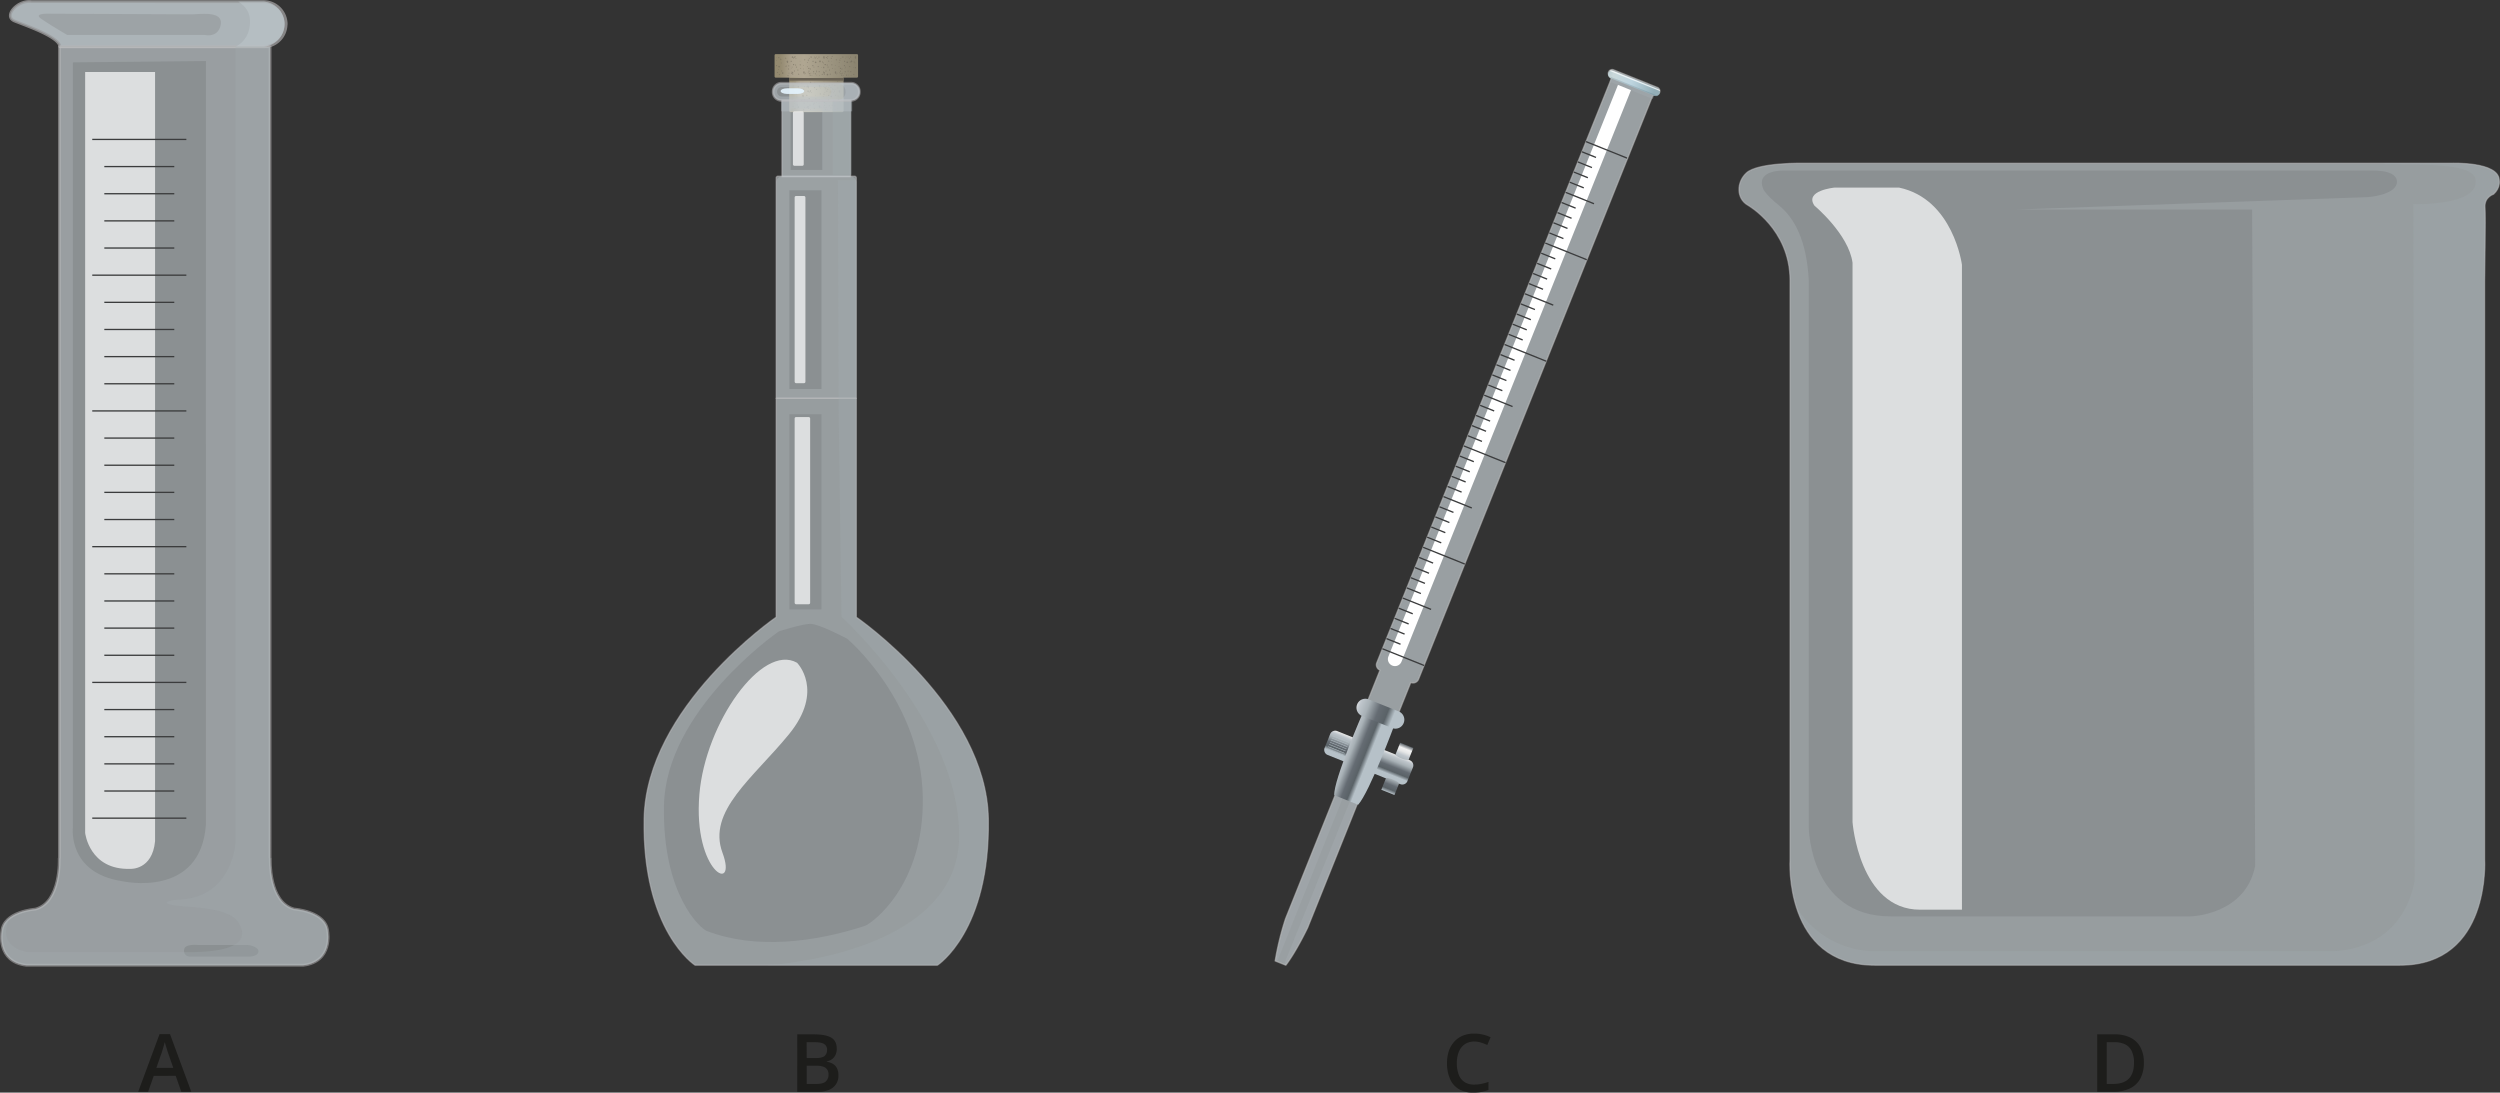
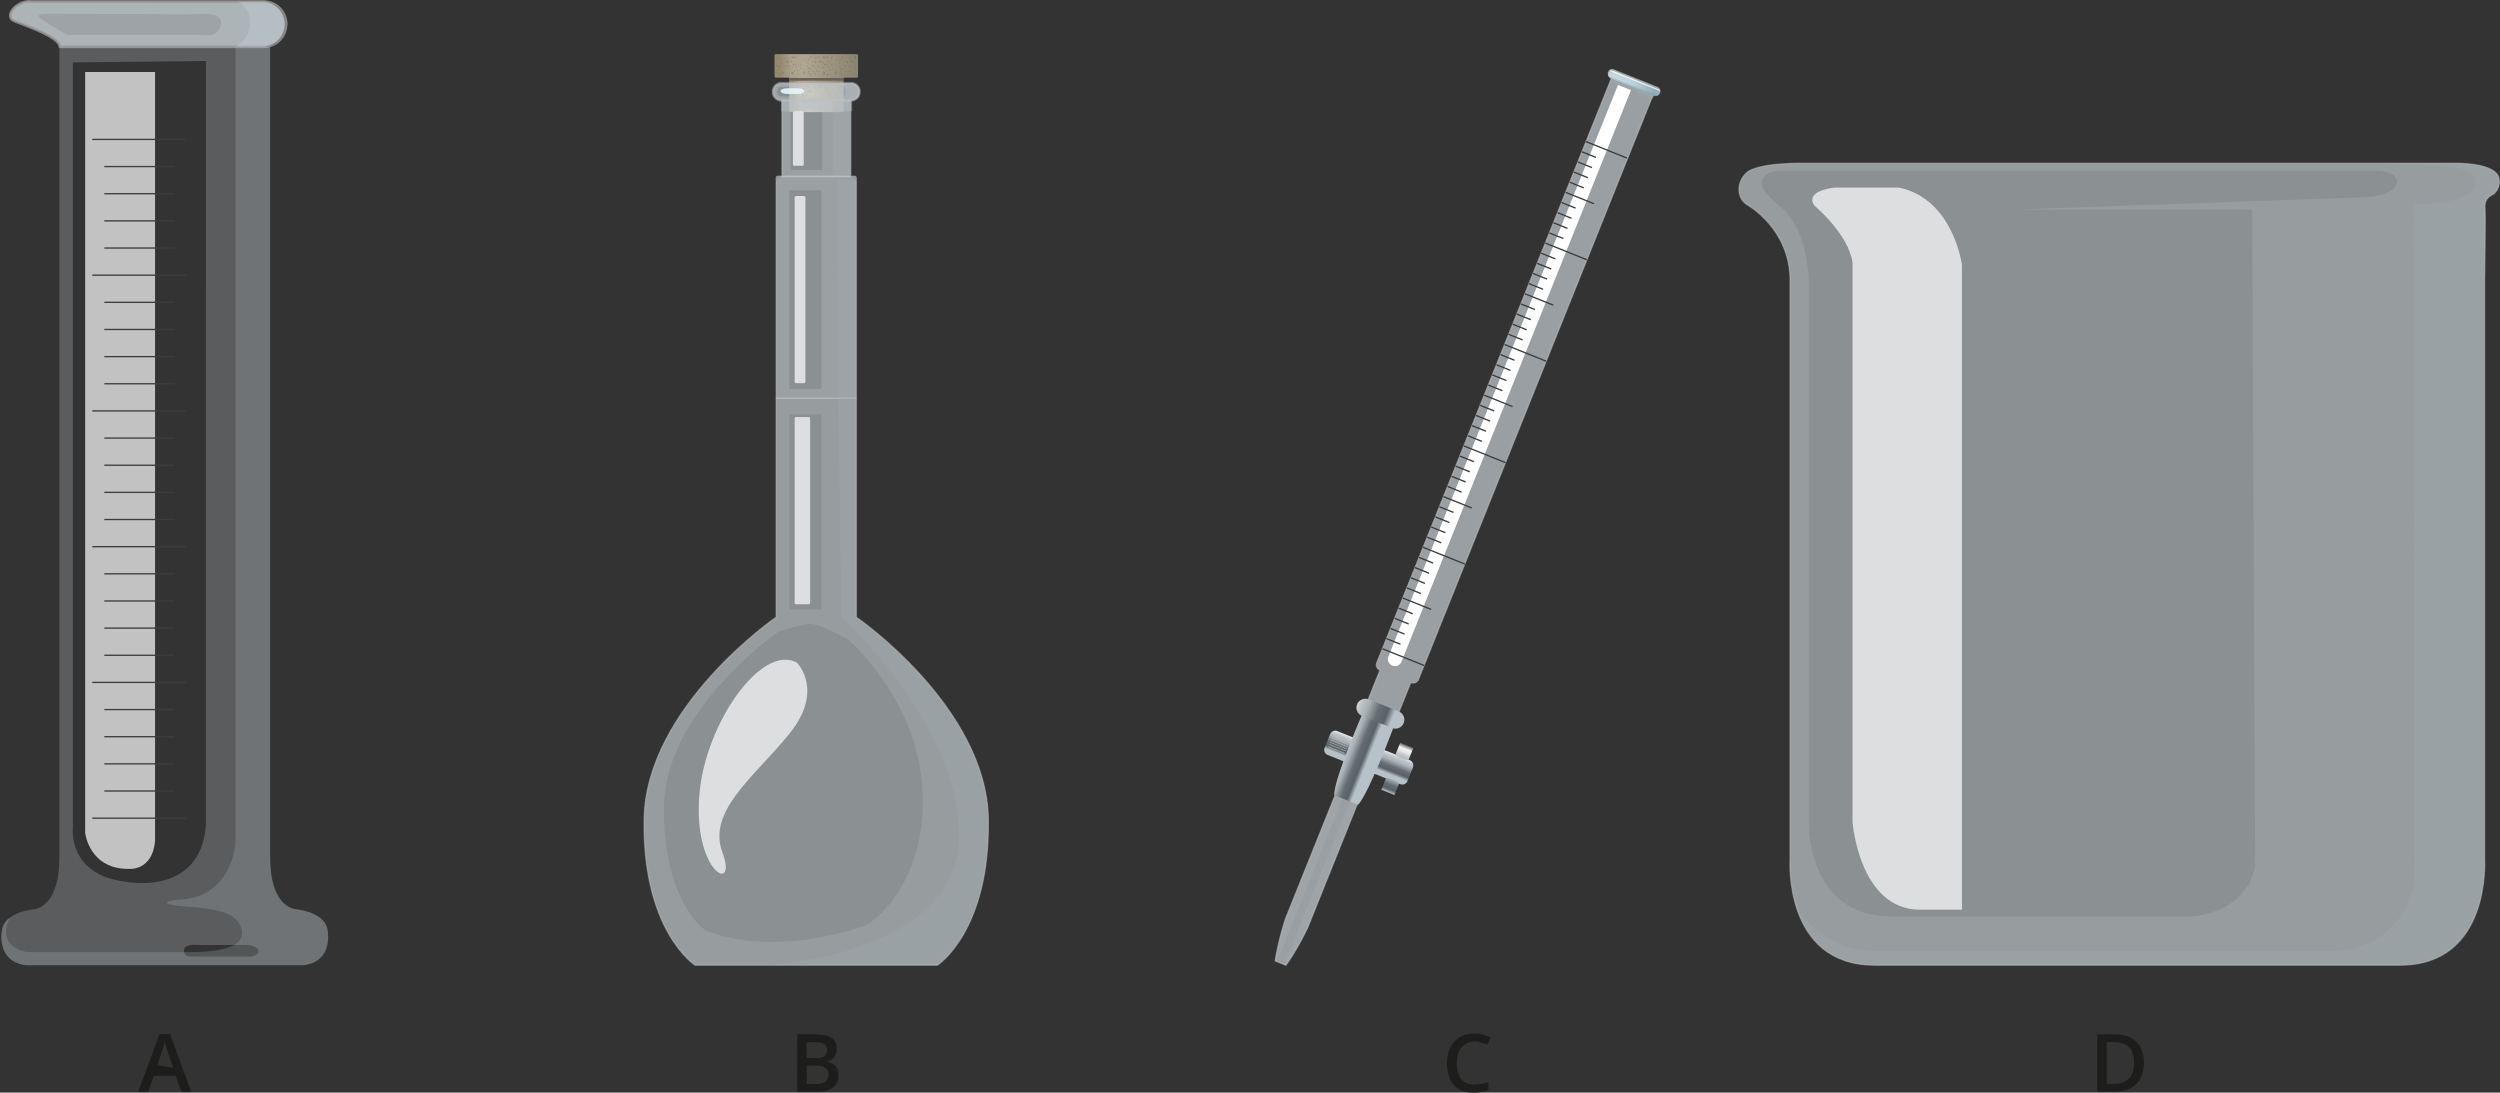
<svg xmlns="http://www.w3.org/2000/svg" xmlns:xlink="http://www.w3.org/1999/xlink" width="662.83mm" height="289.68mm" viewBox="0 0 1878.89 821.14">
  <rect x="0" y="0" width="1878.89" height="821.14" fill="#333333" stroke="none" />
  <defs>
    <style>.cls-1,.cls-29,.cls-30,.cls-31{isolation:isolate;}.cls-14,.cls-2,.cls-20,.cls-24,.cls-4{fill:#e4eef3;stroke:#bebdbe;stroke-linecap:round;stroke-linejoin:round;}.cls-2,.cls-4{stroke-width:2.12px;}.cls-14,.cls-2,.cls-20{opacity:0.5;}.cls-3{opacity:0.6;}.cls-5{fill:#c4cdd2;}.cls-19,.cls-21,.cls-23,.cls-32,.cls-34,.cls-5{opacity:0.4;}.cls-15,.cls-16,.cls-21,.cls-6{fill:#bac2c7;}.cls-6,.cls-7{opacity:0.29;}.cls-17,.cls-18,.cls-32,.cls-7{fill:#a3adb2;}.cls-30,.cls-33,.cls-8{fill:#fff;}.cls-8{opacity:0.7;}.cls-46,.cls-9{fill:none;}.cls-9{stroke:#3b3c3d;stroke-miterlimit:10;}.cls-10{fill:url(#linear-gradient);}.cls-11{fill:url(#linear-gradient-2);}.cls-12{fill:#696255;}.cls-13{opacity:0.49;}.cls-15,.cls-17{opacity:0.26;}.cls-16,.cls-18{opacity:0.34;}.cls-19,.cls-23{fill:#bbc4ca;}.cls-19,.cls-34{mix-blend-mode:multiply;}.cls-20{stroke-width:2px;}.cls-22{fill:#e4f4fe;opacity:0.9;mix-blend-mode:color-dodge;}.cls-24{opacity:0.58;}.cls-25{fill:url(#Безымянный_градиент_4);}.cls-26{fill:url(#Безымянный_градиент_4-2);}.cls-27{fill:url(#Безымянный_градиент_4-3);}.cls-28{fill:url(#Безымянный_градиент_4-4);}.cls-29,.cls-30{opacity:0.74;}.cls-29{fill:url(#Безымянный_градиент_33);}.cls-31{fill:#587881;opacity:0.24;}.cls-35{fill:url(#Безымянный_градиент_13);}.cls-36{fill:url(#Безымянный_градиент_13-2);}.cls-37{fill:url(#Безымянный_градиент_22);}.cls-38{fill:url(#Безымянный_градиент_22-2);}.cls-39{fill:url(#Безымянный_градиент_22-3);}.cls-40{fill:url(#Безымянный_градиент_22-4);}.cls-41{fill:url(#Безымянный_градиент_22-5);}.cls-42{fill:url(#Безымянный_градиент_22-6);}.cls-43{fill:url(#Безымянный_градиент_22-7);}.cls-44{fill:url(#Безымянный_градиент_22-8);}.cls-45{fill:url(#Безымянный_градиент_22-9);}.cls-47{fill:#1d1d1b;}</style>
    <linearGradient id="linear-gradient" x1="594.29" y1="65.59" x2="632.37" y2="65.59" gradientUnits="userSpaceOnUse">
      <stop offset="0.04" stop-color="#93896f" />
      <stop offset="0.19" stop-color="#aca28e" />
      <stop offset="0.35" stop-color="#afa691" />
      <stop offset="1" stop-color="#8b8470" />
    </linearGradient>
    <linearGradient id="linear-gradient-2" x1="583.95" y1="49.51" x2="642.47" y2="49.51" xlink:href="#linear-gradient" />
    <linearGradient id="Безымянный_градиент_4" x1="362.94" y1="2893.63" x2="362.94" y2="2920.15" gradientTransform="matrix(0, 1, 1, 0, -1854.59, 209.51)" gradientUnits="userSpaceOnUse">
      <stop offset="0" stop-color="#b6c1c8" />
      <stop offset="0.14" stop-color="#5a6267" />
      <stop offset="0.32" stop-color="#656c73" />
      <stop offset="0.54" stop-color="#a8b1b6" />
      <stop offset="0.7" stop-color="#bfc6cc" />
      <stop offset="0.8" stop-color="#e6e7e7" />
      <stop offset="0.89" stop-color="#f2f2f2" />
      <stop offset="1" stop-color="#5e656b" />
    </linearGradient>
    <linearGradient id="Безымянный_градиент_4-2" x1="362.94" y1="2882.07" x2="362.94" y2="2900.97" gradientTransform="matrix(0, 1, 1, 0, -1844.94, 223.77)" xlink:href="#Безымянный_градиент_4" />
    <linearGradient id="Безымянный_градиент_4-3" x1="356.91" y1="2891.34" x2="356.91" y2="2910.61" gradientTransform="matrix(0.93, 0.37, 0.37, -0.93, -367.7, 3134.74)" xlink:href="#Безымянный_градиент_4" />
    <linearGradient id="Безымянный_градиент_4-4" x1="322.94" y1="2891.34" x2="322.94" y2="2910.61" gradientTransform="matrix(0.93, 0.37, 0.37, -0.93, -367.7, 3134.74)" xlink:href="#Безымянный_градиент_4" />
    <linearGradient id="Безымянный_градиент_33" x1="315.23" y1="-1416.93" x2="356.73" y2="-1416.93" gradientTransform="matrix(0.93, 0.37, -0.37, 0.93, 388.2, 1252.31)" gradientUnits="userSpaceOnUse">
      <stop offset="0.04" stop-color="#b8d3d9" />
      <stop offset="0.2" stop-color="#dbedef" />
      <stop offset="0.55" stop-color="#cae8f5" />
      <stop offset="1" stop-color="#90b4bf" />
    </linearGradient>
    <linearGradient id="Безымянный_градиент_13" x1="322.95" y1="2898.18" x2="348.89" y2="2898.18" gradientTransform="matrix(0.93, 0.37, 0.37, -0.93, -367.7, 3134.74)" gradientUnits="userSpaceOnUse">
      <stop offset="0" stop-color="#5e656b" />
      <stop offset="0.11" stop-color="#f2f2f2" />
      <stop offset="0.2" stop-color="#e6e7e7" />
      <stop offset="0.3" stop-color="#bfc6cc" />
      <stop offset="0.46" stop-color="#a8b1b6" />
      <stop offset="0.68" stop-color="#656c73" />
      <stop offset="0.86" stop-color="#5a6267" />
      <stop offset="1" stop-color="#b6c1c8" />
    </linearGradient>
    <linearGradient id="Безымянный_градиент_13-2" x1="316.85" y1="2934.82" x2="354.57" y2="2934.82" xlink:href="#Безымянный_градиент_13" />
    <linearGradient id="Безымянный_градиент_22" x1="315.19" y1="2907.58" x2="315.19" y2="2907.95" gradientTransform="matrix(0.93, 0.37, 0.37, -0.93, -367.7, 3134.74)" gradientUnits="userSpaceOnUse">
      <stop offset="0" stop-color="#b6c1c8" />
      <stop offset="1" stop-color="#5e656b" />
    </linearGradient>
    <linearGradient id="Безымянный_градиент_22-2" x1="315.19" y1="2905.82" x2="315.19" y2="2906.21" xlink:href="#Безымянный_градиент_22" />
    <linearGradient id="Безымянный_градиент_22-3" x1="315.19" y1="2904.09" x2="315.19" y2="2904.45" xlink:href="#Безымянный_градиент_22" />
    <linearGradient id="Безымянный_градиент_22-4" x1="315.19" y1="2902.35" x2="315.19" y2="2902.71" xlink:href="#Безымянный_градиент_22" />
    <linearGradient id="Безымянный_градиент_22-5" x1="315.19" y1="2900.61" x2="315.19" y2="2900.97" xlink:href="#Безымянный_градиент_22" />
    <linearGradient id="Безымянный_градиент_22-6" x1="315.19" y1="2898.87" x2="315.19" y2="2899.23" xlink:href="#Безымянный_градиент_22" />
    <linearGradient id="Безымянный_градиент_22-7" x1="315.19" y1="2897.13" x2="315.19" y2="2897.5" xlink:href="#Безымянный_градиент_22" />
    <linearGradient id="Безымянный_градиент_22-8" x1="315.19" y1="2895.37" x2="315.19" y2="2895.76" xlink:href="#Безымянный_градиент_22" />
    <linearGradient id="Безымянный_градиент_22-9" x1="315.19" y1="2893.63" x2="315.19" y2="2894.02" xlink:href="#Безымянный_градиент_22" />
  </defs>
  <g class="cls-1">
    <g id="Слой_2" data-name="Слой 2">
      <g id="Слой_1-2" data-name="Слой 1">
-         <path class="cls-2" d="M246.33,700.22c-1-15.39-25.18-17-25.18-17-19.51-5.11-18-38-18-38l-.17-.36V35.09H44.65V644.91l-.15.36s1.53,32.87-18,38c0,0-24.14,1.58-25.16,17,0,0-4.12,22.62,18.49,25.18h208C250.43,722.84,246.33,700.22,246.33,700.22Z" />
        <g class="cls-3">
          <path class="cls-4" d="M215,18.13a17,17,0,0,1-17,17H45c-.34-7.16-23.73-15.25-33.92-19.27-9-3.53,2.07-16.09,12.69-14.64H198.07a17,17,0,0,1,17,17Z" />
        </g>
        <path class="cls-5" d="M198.07,1.18H23.79C13.17-.27,2.12,12.29,11.1,15.82c10.19,4,33.58,12.11,33.92,19.27h153a17,17,0,0,0,0-33.91ZM165.84,18.77c-2,10-12,7.49-12,7.49H50.49S36,17.77,30.51,13.77s7-3.48,7-3.48l107.37.5C153.36,10.28,167.83,8.79,165.84,18.77Z" />
        <path class="cls-5" d="M198.07,1.18H179c6.34,3.94,10.4,9.74,8.39,20.09a19.11,19.11,0,0,1-10.38,13.82h21a17,17,0,0,0,0-33.91Z" />
        <path class="cls-6" d="M246.33,700.22c-1-15.39-25.18-17-25.18-17-19.51-5.11-18-38-18-38l-.17-.36V35.09H44.65V644.91l-.15.36s1.53,32.87-18,38c0,0-24.14,1.58-25.16,17,0,0-4.12,22.62,18.49,25.18h208C250.43,722.84,246.33,700.22,246.33,700.22Zm-52.19,15.45c-1.08,3.65-8,3.28-8,3.28H142.48c-5.46-.73-4-5.82-4-5.82,1.1-4,10.55-2.9,10.55-2.9h37.12C188,710.23,195.24,712,194.14,715.67ZM154.74,620c-4.13,55.66-62.87,42.27-62.87,42.27C50.65,656.05,54.77,622,54.77,622V46.88l100-1Z" />
        <path class="cls-7" d="M246.33,700.22c-1-15.39-25.18-17-25.18-17-19.51-5.11-18-38-18-38l-.17-.36V35.09h-26V633.62s-2.49,41.76-43.44,42.52c0,0-14.69,1.56-4.63,3.87s42.51.78,50.23,13.16S180,714.8,146,715.56H20.75s-24.46-3.07-13.28-26a14.16,14.16,0,0,0-6.11,10.62s-4.12,22.62,18.49,25.18h208C250.43,722.84,246.33,700.22,246.33,700.22Z" />
        <path class="cls-8" d="M64,54.09V626s3.09,28,34,27c0,0,16.48,1,18.54-20.78V54.09Z" />
        <line class="cls-9" x1="69.33" y1="614.89" x2="140.06" y2="614.89" />
        <line class="cls-9" x1="69.33" y1="512.87" x2="140.06" y2="512.87" />
        <line class="cls-9" x1="78.4" y1="594.49" x2="130.99" y2="594.49" />
        <line class="cls-9" x1="78.4" y1="574.09" x2="130.99" y2="574.09" />
        <line class="cls-9" x1="78.4" y1="553.68" x2="130.99" y2="553.68" />
        <line class="cls-9" x1="78.4" y1="533.28" x2="130.99" y2="533.28" />
        <line class="cls-9" x1="69.33" y1="410.85" x2="140.06" y2="410.85" />
        <line class="cls-9" x1="78.4" y1="390.45" x2="130.99" y2="390.45" />
        <line class="cls-9" x1="78.4" y1="370.04" x2="130.99" y2="370.04" />
        <line class="cls-9" x1="78.4" y1="349.64" x2="130.99" y2="349.64" />
        <line class="cls-9" x1="78.4" y1="329.24" x2="130.99" y2="329.24" />
        <line class="cls-9" x1="69.33" y1="308.83" x2="140.06" y2="308.83" />
        <line class="cls-9" x1="69.33" y1="206.81" x2="140.06" y2="206.81" />
        <line class="cls-9" x1="78.4" y1="288.43" x2="130.99" y2="288.43" />
        <line class="cls-9" x1="78.4" y1="268.02" x2="130.99" y2="268.02" />
        <line class="cls-9" x1="78.4" y1="247.62" x2="130.99" y2="247.62" />
        <line class="cls-9" x1="78.4" y1="227.22" x2="130.99" y2="227.22" />
        <line class="cls-9" x1="69.33" y1="104.79" x2="140.06" y2="104.79" />
        <line class="cls-9" x1="78.4" y1="186.41" x2="130.99" y2="186.41" />
        <line class="cls-9" x1="78.4" y1="166" x2="130.99" y2="166" />
        <line class="cls-9" x1="78.4" y1="145.6" x2="130.99" y2="145.6" />
        <line class="cls-9" x1="78.4" y1="125.19" x2="130.99" y2="125.19" />
        <line class="cls-9" x1="78.4" y1="492.47" x2="130.99" y2="492.47" />
        <line class="cls-9" x1="78.4" y1="472.06" x2="130.99" y2="472.06" />
        <line class="cls-9" x1="78.4" y1="451.66" x2="130.99" y2="451.66" />
        <line class="cls-9" x1="78.4" y1="431.26" x2="130.99" y2="431.26" />
        <path class="cls-10" d="M593.13,46.9H634a0,0,0,0,1,0,0V83.15a1.13,1.13,0,0,1-1.12,1.13H594.25a1.13,1.13,0,0,1-1.12-1.12V46.9A0,0,0,0,1,593.13,46.9Z" />
        <path class="cls-11" d="M583,40.67h61a.87.87,0,0,1,.87.87V57.49a.87.87,0,0,1-.87.87H583a.88.88,0,0,1-.87-.87V41.54a.88.88,0,0,1,.88-.87Z" />
        <rect class="cls-12" x="593.13" y="58.61" width="40.86" height="1.99" />
        <g class="cls-13">
          <ellipse class="cls-12" cx="607.33" cy="80.3" rx="0.59" ry="0.63" transform="translate(239.55 570.23) rotate(-60.64)" />
          <ellipse class="cls-12" cx="596.1" cy="80.06" rx="0.41" ry="0.44" transform="translate(234.04 560.33) rotate(-60.64)" />
          <ellipse class="cls-12" cx="619.7" cy="79.07" rx="0.43" ry="0.41" transform="translate(475.54 686.94) rotate(-83.93)" />
          <ellipse class="cls-12" cx="621.92" cy="82.53" rx="0.28" ry="0.26" transform="translate(474.1 692.24) rotate(-83.93)" />
          <ellipse class="cls-12" cx="612.99" cy="71.56" rx="0.21" ry="0.19" transform="translate(477.02 673.55) rotate(-83.93)" />
          <ellipse class="cls-12" cx="602.54" cy="62.64" rx="0.21" ry="0.19" transform="translate(476.54 655.18) rotate(-83.93)" />
          <ellipse class="cls-12" cx="619.26" cy="61.35" rx="0.21" ry="0.19" transform="translate(492.77 670.65) rotate(-83.93)" />
          <ellipse class="cls-12" cx="612.42" cy="62.27" rx="0.21" ry="0.19" transform="translate(485.74 664.68) rotate(-83.93)" />
          <ellipse class="cls-12" cx="609.24" cy="61.92" rx="0.48" ry="0.45" transform="translate(483.25 661.2) rotate(-83.93)" />
          <ellipse class="cls-12" cx="619.1" cy="80.36" rx="0.33" ry="0.31" transform="translate(473.74 687.49) rotate(-83.93)" />
          <ellipse class="cls-12" cx="623.2" cy="79.53" rx="0.48" ry="0.45" transform="translate(478.22 690.83) rotate(-83.93)" />
          <ellipse class="cls-12" cx="607.55" cy="81.36" rx="0.41" ry="0.44" transform="translate(238.73 570.97) rotate(-60.64)" />
          <ellipse class="cls-12" cx="611.41" cy="78.29" rx="0.41" ry="0.44" transform="translate(243.38 572.76) rotate(-60.64)" />
          <ellipse class="cls-12" cx="613.18" cy="74.37" rx="0.41" ry="0.44" transform="translate(247.69 572.31) rotate(-60.64)" />
          <ellipse class="cls-12" cx="597.52" cy="81.64" rx="0.41" ry="0.44" transform="translate(233.39 562.37) rotate(-60.64)" />
          <ellipse class="cls-12" cx="604" cy="82.54" rx="0.41" ry="0.44" transform="translate(235.9 568.48) rotate(-60.64)" />
          <ellipse class="cls-12" cx="613.49" cy="76.98" rx="0.33" ry="0.31" transform="translate(472.08 678.88) rotate(-83.93)" />
          <ellipse class="cls-12" cx="606.55" cy="80.67" rx="0.43" ry="0.41" transform="translate(462.2 675.29) rotate(-83.93)" />
          <ellipse class="cls-12" cx="606.96" cy="79.28" rx="0.28" ry="0.26" transform="matrix(0.11, -0.99, 0.99, 0.11, 463.95, 674.45)" />
          <ellipse class="cls-12" cx="624.51" cy="81.11" rx="0.41" ry="0.44" transform="translate(247.6 585.62) rotate(-60.64)" />
          <ellipse class="cls-12" cx="629.69" cy="81.53" rx="0.41" ry="0.44" transform="translate(249.88 590.35) rotate(-60.64)" />
          <ellipse class="cls-12" cx="625.6" cy="82.07" rx="0.26" ry="0.28" transform="translate(247.32 587.06) rotate(-60.64)" />
          <ellipse class="cls-12" cx="617.04" cy="80.62" rx="0.33" ry="0.31" transform="translate(471.63 685.68) rotate(-83.93)" />
          <ellipse class="cls-12" cx="616.63" cy="81.62" rx="0.21" ry="0.19" transform="matrix(0.11, -0.99, 0.99, 0.11, 470.27, 686.17)" />
          <ellipse class="cls-12" cx="622.85" cy="80.99" rx="0.22" ry="0.2" transform="translate(476.46 691.78) rotate(-83.93)" />
          <ellipse class="cls-12" cx="620.1" cy="81.01" rx="0.41" ry="0.44" transform="translate(245.44 581.72) rotate(-60.64)" />
          <ellipse class="cls-12" cx="604.69" cy="80.59" rx="0.33" ry="0.31" transform="translate(460.62 673.38) rotate(-83.93)" />
          <ellipse class="cls-12" cx="621.1" cy="80.59" rx="0.33" ry="0.31" transform="translate(475.28 689.69) rotate(-83.93)" />
          <ellipse class="cls-12" cx="612.21" cy="65.82" rx="0.43" ry="0.41" transform="translate(482.02 667.64) rotate(-83.93)" />
          <ellipse class="cls-12" cx="611.99" cy="81.39" rx="0.41" ry="0.44" transform="translate(240.98 574.86) rotate(-60.64)" />
-           <ellipse class="cls-12" cx="597.51" cy="61.76" rx="0.43" ry="0.41" transform="translate(472.92 649.39) rotate(-83.93)" />
          <ellipse class="cls-12" cx="625.38" cy="79.07" rx="0.43" ry="0.41" transform="translate(480.63 692.59) rotate(-83.93)" />
          <ellipse class="cls-12" cx="627.61" cy="82.53" rx="0.28" ry="0.26" transform="translate(479.18 697.89) rotate(-83.93)" />
          <ellipse class="cls-12" cx="599.95" cy="80.51" rx="0.63" ry="0.59" transform="translate(456.46 668.58) rotate(-83.93)" />
          <ellipse class="cls-12" cx="627.38" cy="79.5" rx="0.43" ry="0.41" transform="translate(481.99 694.96) rotate(-83.93)" />
          <ellipse class="cls-12" cx="615.9" cy="79.88" rx="0.63" ry="0.59" transform="translate(471.35 683.87) rotate(-83.93)" />
          <ellipse class="cls-12" cx="620.63" cy="82.17" rx="0.41" ry="0.44" transform="translate(244.7 582.78) rotate(-60.64)" />
          <ellipse class="cls-12" cx="616.02" cy="80.69" rx="0.41" ry="0.44" transform="translate(243.64 578.01) rotate(-60.64)" />
          <ellipse class="cls-12" cx="597.07" cy="68.97" rx="0.41" ry="0.44" transform="translate(244.2 555.51) rotate(-60.64)" />
          <ellipse class="cls-12" cx="607.33" cy="64.9" rx="0.59" ry="0.63" transform="translate(252.97 562.38) rotate(-60.64)" />
          <ellipse class="cls-12" cx="602.25" cy="69.38" rx="0.41" ry="0.44" transform="translate(246.48 560.24) rotate(-60.64)" />
          <ellipse class="cls-12" cx="596.1" cy="64.66" rx="0.41" ry="0.44" transform="translate(247.46 552.48) rotate(-60.64)" />
          <ellipse class="cls-12" cx="598.16" cy="69.92" rx="0.26" ry="0.28" transform="translate(243.92 556.95) rotate(-60.64)" />
          <ellipse class="cls-12" cx="621.52" cy="68.52" rx="0.43" ry="0.41" transform="translate(487.67 679.31) rotate(-83.93)" />
          <ellipse class="cls-12" cx="619.7" cy="63.68" rx="0.43" ry="0.41" transform="translate(490.86 673.17) rotate(-83.93)" />
          <ellipse class="cls-12" cx="609.2" cy="68.11" rx="0.43" ry="0.41" transform="translate(477.06 666.7) rotate(-83.93)" />
          <ellipse class="cls-12" cx="621.92" cy="67.13" rx="0.28" ry="0.26" transform="translate(489.41 678.47) rotate(-83.93)" />
          <ellipse class="cls-12" cx="595.4" cy="68.84" rx="0.22" ry="0.2" transform="translate(464 653.63) rotate(-83.93)" />
          <ellipse class="cls-12" cx="623.87" cy="68.48" rx="0.33" ry="0.31" transform="translate(489.81 681.61) rotate(-83.93)" />
          <ellipse class="cls-12" cx="619.1" cy="64.96" rx="0.33" ry="0.31" transform="translate(489.05 673.72) rotate(-83.93)" />
          <ellipse class="cls-12" cx="623.45" cy="69.48" rx="0.21" ry="0.19" transform="translate(488.45 682.09) rotate(-83.93)" />
          <ellipse class="cls-12" cx="623.2" cy="64.13" rx="0.48" ry="0.45" transform="translate(493.53 677.06) rotate(-83.93)" />
          <ellipse class="cls-12" cx="619.93" cy="69.59" rx="0.33" ry="0.31" transform="translate(485.18 678.69) rotate(-83.93)" />
          <ellipse class="cls-12" cx="607.55" cy="65.97" rx="0.41" ry="0.44" transform="translate(252.15 563.12) rotate(-60.64)" />
          <ellipse class="cls-12" cx="598.6" cy="70.45" rx="0.41" ry="0.44" transform="translate(243.69 557.61) rotate(-60.64)" />
          <ellipse class="cls-12" cx="597.32" cy="75.73" rx="0.59" ry="0.63" transform="translate(238.43 559.18) rotate(-60.64)" />
          <ellipse class="cls-12" cx="604.33" cy="77.48" rx="0.43" ry="0.41" transform="translate(463.39 670.24) rotate(-83.93)" />
          <ellipse class="cls-12" cx="608.09" cy="69.19" rx="0.43" ry="0.41" transform="translate(474.99 666.55) rotate(-83.93)" />
          <ellipse class="cls-12" cx="603.46" cy="71.82" rx="0.63" ry="0.59" transform="translate(468.24 664.3) rotate(-83.93)" />
          <ellipse class="cls-12" cx="609.69" cy="74.5" rx="0.43" ry="0.41" transform="matrix(0.11, -0.99, 0.99, 0.11, 471.14, 672.89)" />
          <ellipse class="cls-12" cx="599.19" cy="78.94" rx="0.43" ry="0.41" transform="translate(457.35 666.43) rotate(-83.93)" />
          <ellipse class="cls-12" cx="608.2" cy="74.11" rx="0.41" ry="0.44" transform="translate(245.38 567.83) rotate(-60.64)" />
          <ellipse class="cls-12" cx="604" cy="67.15" rx="0.41" ry="0.44" transform="translate(249.32 560.63) rotate(-60.64)" />
          <ellipse class="cls-12" cx="602.5" cy="75.48" rx="0.41" ry="0.44" transform="translate(241.28 563.57) rotate(-60.64)" />
          <ellipse class="cls-12" cx="603.59" cy="72.63" rx="0.41" ry="0.44" transform="translate(244.33 563.06) rotate(-60.64)" />
          <ellipse class="cls-12" cx="609.05" cy="68.86" rx="0.41" ry="0.44" transform="translate(250.4 565.91) rotate(-60.64)" />
          <ellipse class="cls-12" cx="620.74" cy="77.48" rx="0.43" ry="0.41" transform="translate(478.06 686.55) rotate(-83.93)" />
          <ellipse class="cls-12" cx="624.49" cy="69.19" rx="0.43" ry="0.41" transform="translate(489.66 682.86) rotate(-83.93)" />
          <ellipse class="cls-12" cx="598.87" cy="72.95" rx="0.33" ry="0.31" transform="translate(463.01 660.74) rotate(-83.93)" />
          <ellipse class="cls-12" cx="595.32" cy="74.96" rx="0.48" ry="0.45" transform="translate(457.84 659.02) rotate(-83.93)" />
          <ellipse class="cls-12" cx="618.53" cy="75.78" rx="0.33" ry="0.31" transform="translate(477.77 682.83) rotate(-83.93)" />
          <ellipse class="cls-12" cx="620.95" cy="68.45" rx="0.33" ry="0.31" transform="translate(487.23 678.68) rotate(-83.93)" />
          <ellipse class="cls-12" cx="622.62" cy="74.96" rx="0.48" ry="0.45" transform="translate(482.25 686.17) rotate(-83.93)" />
          <ellipse class="cls-12" cx="606.55" cy="65.27" rx="0.43" ry="0.41" transform="translate(477.51 661.52) rotate(-83.93)" />
          <ellipse class="cls-12" cx="606.96" cy="63.88" rx="0.28" ry="0.26" transform="translate(479.26 660.68) rotate(-83.93)" />
          <ellipse class="cls-12" cx="624.51" cy="65.72" rx="0.41" ry="0.44" transform="translate(261.02 577.78) rotate(-60.64)" />
          <ellipse class="cls-12" cx="629.69" cy="66.13" rx="0.41" ry="0.44" transform="translate(263.3 582.5) rotate(-60.64)" />
          <ellipse class="cls-12" cx="625.6" cy="66.67" rx="0.26" ry="0.28" transform="translate(260.74 579.21) rotate(-60.64)" />
          <ellipse class="cls-12" cx="617.04" cy="65.23" rx="0.33" ry="0.31" transform="translate(486.94 671.91) rotate(-83.93)" />
          <ellipse class="cls-12" cx="616.63" cy="66.23" rx="0.21" ry="0.19" transform="translate(485.58 672.4) rotate(-83.93)" />
          <ellipse class="cls-12" cx="622.85" cy="65.59" rx="0.22" ry="0.2" transform="translate(491.77 678.01) rotate(-83.93)" />
          <ellipse class="cls-12" cx="608.16" cy="74.23" rx="0.43" ry="0.41" transform="translate(470.04 671.13) rotate(-83.93)" />
          <ellipse class="cls-12" cx="607.29" cy="68.57" rx="0.63" ry="0.59" transform="translate(474.9 665.2) rotate(-83.93)" />
          <ellipse class="cls-12" cx="608.76" cy="79.02" rx="0.43" ry="0.41" transform="translate(465.82 676.01) rotate(-83.93)" />
          <ellipse class="cls-12" cx="615.74" cy="74.71" rx="0.28" ry="0.26" transform="translate(476.35 679.09) rotate(-83.93)" />
          <ellipse class="cls-12" cx="619.24" cy="70.86" rx="0.41" ry="0.44" transform="translate(253.85 575.8) rotate(-60.64)" />
          <ellipse class="cls-12" cx="626.05" cy="67.2" rx="0.41" ry="0.44" transform="translate(260.51 579.87) rotate(-60.64)" />
          <ellipse class="cls-12" cx="624.76" cy="72.48" rx="0.59" ry="0.63" transform="translate(255.25 581.44) rotate(-60.64)" />
          <ellipse class="cls-12" cx="619.68" cy="76.95" rx="0.41" ry="0.44" transform="translate(248.76 579.29) rotate(-60.64)" />
          <ellipse class="cls-12" cx="620.1" cy="65.61" rx="0.41" ry="0.44" transform="translate(258.86 573.87) rotate(-60.64)" />
          <ellipse class="cls-12" cx="615.6" cy="77.49" rx="0.26" ry="0.28" transform="translate(246.21 576.01) rotate(-60.64)" />
          <ellipse class="cls-12" cx="630.91" cy="68.57" rx="0.63" ry="0.59" transform="translate(496.02 688.69) rotate(-83.93)" />
          <ellipse class="cls-12" cx="626.64" cy="75.69" rx="0.43" ry="0.41" transform="translate(485.12 690.81) rotate(-83.93)" />
          <ellipse class="cls-12" cx="607.03" cy="76.05" rx="0.33" ry="0.31" transform="translate(467.23 671.64) rotate(-83.93)" />
          <ellipse class="cls-12" cx="609.91" cy="69.69" rx="0.33" ry="0.31" transform="translate(476.12 668.81) rotate(-83.93)" />
          <ellipse class="cls-12" cx="606.62" cy="77.05" rx="0.21" ry="0.19" transform="translate(465.86 672.12) rotate(-83.93)" />
          <ellipse class="cls-12" cx="604.69" cy="65.2" rx="0.33" ry="0.31" transform="translate(475.93 659.61) rotate(-83.93)" />
          <ellipse class="cls-12" cx="606.37" cy="71.71" rx="0.48" ry="0.45" transform="translate(470.95 667.09) rotate(-83.93)" />
          <ellipse class="cls-12" cx="630.91" cy="76.54" rx="0.41" ry="0.44" transform="translate(254.84 588.86) rotate(-60.64)" />
          <ellipse class="cls-12" cx="629.94" cy="72.23" rx="0.41" ry="0.44" transform="translate(258.1 585.83) rotate(-60.64)" />
          <ellipse class="cls-12" cx="631.03" cy="69.37" rx="0.41" ry="0.44" transform="translate(261.15 585.32) rotate(-60.64)" />
          <ellipse class="cls-12" cx="623.44" cy="76.05" rx="0.33" ry="0.31" transform="matrix(0.11, -0.99, 0.99, 0.11, 481.89, 687.95)" />
          <ellipse class="cls-12" cx="618.67" cy="72.53" rx="0.33" ry="0.31" transform="translate(481.13 680.07) rotate(-83.93)" />
          <ellipse class="cls-12" cx="626.31" cy="69.69" rx="0.33" ry="0.31" transform="translate(490.79 685.13) rotate(-83.93)" />
          <ellipse class="cls-12" cx="623.02" cy="77.05" rx="0.21" ry="0.19" transform="translate(480.53 688.43) rotate(-83.93)" />
          <ellipse class="cls-12" cx="621.1" cy="65.2" rx="0.33" ry="0.31" transform="translate(490.6 675.92) rotate(-83.93)" />
          <ellipse class="cls-12" cx="622.77" cy="71.71" rx="0.48" ry="0.45" transform="translate(485.62 683.4) rotate(-83.93)" />
          <ellipse class="cls-12" cx="619.5" cy="77.16" rx="0.33" ry="0.31" transform="translate(477.27 685.03) rotate(-83.93)" />
          <ellipse class="cls-12" cx="629.24" cy="76.41" rx="0.22" ry="0.2" transform="translate(486.73 694.05) rotate(-83.93)" />
          <ellipse class="cls-12" cx="616.51" cy="70.6" rx="0.43" ry="0.41" transform="translate(481.12 676.19) rotate(-83.93)" />
          <ellipse class="cls-12" cx="596.92" cy="77.93" rx="0.33" ry="0.31" transform="translate(456.32 663.27) rotate(-83.93)" />
          <ellipse class="cls-12" cx="595.28" cy="71.05" rx="0.26" ry="0.28" transform="translate(241.47 555.02) rotate(-60.64)" />
          <ellipse class="cls-12" cx="604.54" cy="75.17" rx="0.41" ry="0.44" transform="translate(242.6 565.18) rotate(-60.64)" />
          <ellipse class="cls-12" cx="596.65" cy="75.68" rx="0.21" ry="0.19" transform="translate(458.32 660.99) rotate(-83.93)" />
          <ellipse class="cls-12" cx="602.88" cy="75.04" rx="0.22" ry="0.2" transform="translate(464.51 666.6) rotate(-83.93)" />
          <ellipse class="cls-12" cx="627.2" cy="68.52" rx="0.43" ry="0.41" transform="translate(492.75 684.96) rotate(-83.93)" />
          <ellipse class="cls-12" cx="625.38" cy="63.68" rx="0.43" ry="0.41" transform="translate(495.94 678.82) rotate(-83.93)" />
          <ellipse class="cls-12" cx="627.61" cy="67.13" rx="0.28" ry="0.26" transform="translate(494.49 684.12) rotate(-83.93)" />
          <ellipse class="cls-12" cx="627.94" cy="71.82" rx="0.63" ry="0.59" transform="matrix(0.11, -0.99, 0.99, 0.11, 490.13, 688.64)" />
          <ellipse class="cls-12" cx="630.56" cy="72.95" rx="0.33" ry="0.31" transform="translate(491.35 692.26) rotate(-83.93)" />
          <ellipse class="cls-12" cx="625.35" cy="68.45" rx="0.33" ry="0.31" transform="translate(491.16 683.05) rotate(-83.93)" />
          <ellipse class="cls-12" cx="599.95" cy="65.11" rx="0.63" ry="0.59" transform="translate(471.77 654.82) rotate(-83.93)" />
          <ellipse class="cls-12" cx="627.38" cy="64.11" rx="0.43" ry="0.41" transform="translate(497.3 681.19) rotate(-83.93)" />
          <ellipse class="cls-12" cx="615.9" cy="64.48" rx="0.63" ry="0.59" transform="translate(486.66 670.1) rotate(-83.93)" />
          <ellipse class="cls-12" cx="622.12" cy="67.16" rx="0.43" ry="0.41" transform="translate(489.56 678.69) rotate(-83.93)" />
          <ellipse class="cls-12" cx="620.63" cy="66.77" rx="0.41" ry="0.44" transform="translate(258.12 574.93) rotate(-60.64)" />
          <ellipse class="cls-12" cx="629.6" cy="61.12" rx="0.31" ry="0.34" transform="translate(143.55 465.94) rotate(-45.33)" />
          <ellipse class="cls-12" cx="613.67" cy="67.24" rx="0.44" ry="0.4" transform="translate(-3.67 67.28) rotate(-6.26)" />
          <ellipse class="cls-12" cx="610.24" cy="76.05" rx="0.4" ry="0.44" transform="translate(494.17 679.96) rotate(-86.22)" />
          <ellipse class="cls-12" cx="616.02" cy="65.29" rx="0.41" ry="0.44" transform="translate(257.06 570.16) rotate(-60.64)" />
          <ellipse class="cls-12" cx="628.03" cy="71.6" rx="0.43" ry="0.41" transform="translate(490.43 688.54) rotate(-83.93)" />
          <ellipse class="cls-12" cx="630.96" cy="68.45" rx="0.33" ry="0.31" transform="translate(496.18 688.63) rotate(-83.93)" />
        </g>
        <g class="cls-13">
          <ellipse class="cls-12" cx="595.6" cy="54.68" rx="0.59" ry="0.63" transform="translate(255.9 546.96) rotate(-60.64)" />
          <ellipse class="cls-12" cx="584.38" cy="54.44" rx="0.41" ry="0.44" transform="translate(250.39 537.05) rotate(-60.64)" />
          <ellipse class="cls-12" cx="607.98" cy="53.45" rx="0.43" ry="0.41" transform="translate(490.54 652.37) rotate(-83.93)" />
          <ellipse class="cls-12" cx="610.2" cy="56.91" rx="0.28" ry="0.26" transform="translate(489.09 657.67) rotate(-83.93)" />
          <ellipse class="cls-12" cx="601.27" cy="45.95" rx="0.21" ry="0.19" transform="translate(492.01 638.99) rotate(-83.93)" />
          <ellipse class="cls-12" cx="607.38" cy="54.74" rx="0.33" ry="0.31" transform="translate(488.73 652.93) rotate(-83.93)" />
          <ellipse class="cls-12" cx="611.48" cy="53.91" rx="0.48" ry="0.45" transform="translate(493.21 656.26) rotate(-83.93)" />
          <ellipse class="cls-12" cx="595.83" cy="55.75" rx="0.41" ry="0.44" transform="translate(255.09 547.69) rotate(-60.64)" />
          <ellipse class="cls-12" cx="599.68" cy="52.67" rx="0.41" ry="0.44" transform="translate(259.73 549.49) rotate(-60.64)" />
          <ellipse class="cls-12" cx="601.46" cy="48.76" rx="0.41" ry="0.44" transform="translate(264.05 549.04) rotate(-60.64)" />
          <ellipse class="cls-12" cx="585.8" cy="56.02" rx="0.41" ry="0.44" transform="translate(249.74 539.09) rotate(-60.64)" />
          <ellipse class="cls-12" cx="592.28" cy="56.93" rx="0.41" ry="0.44" transform="translate(252.25 545.2) rotate(-60.64)" />
          <ellipse class="cls-12" cx="601.77" cy="51.36" rx="0.33" ry="0.31" transform="translate(487.07 644.32) rotate(-83.93)" />
          <ellipse class="cls-12" cx="594.83" cy="55.05" rx="0.43" ry="0.41" transform="translate(477.2 640.72) rotate(-83.93)" />
          <ellipse class="cls-12" cx="595.23" cy="53.66" rx="0.28" ry="0.26" transform="translate(478.94 639.88) rotate(-83.93)" />
          <ellipse class="cls-12" cx="612.79" cy="55.49" rx="0.41" ry="0.44" transform="translate(263.95 562.35) rotate(-60.64)" />
          <ellipse class="cls-12" cx="617.97" cy="55.91" rx="0.41" ry="0.44" transform="translate(266.23 567.07) rotate(-60.64)" />
          <ellipse class="cls-12" cx="613.88" cy="56.45" rx="0.26" ry="0.28" transform="translate(263.68 563.79) rotate(-60.64)" />
          <ellipse class="cls-12" cx="605.32" cy="55" rx="0.33" ry="0.31" transform="translate(486.62 651.12) rotate(-83.93)" />
          <ellipse class="cls-12" cx="604.91" cy="56" rx="0.21" ry="0.19" transform="translate(485.26 651.6) rotate(-83.93)" />
          <ellipse class="cls-12" cx="611.13" cy="55.37" rx="0.22" ry="0.2" transform="translate(491.45 657.22) rotate(-83.93)" />
          <ellipse class="cls-12" cx="608.37" cy="55.39" rx="0.41" ry="0.44" transform="translate(261.79 558.45) rotate(-60.64)" />
          <ellipse class="cls-12" cx="592.97" cy="54.97" rx="0.33" ry="0.31" transform="translate(475.61 638.81) rotate(-83.93)" />
          <ellipse class="cls-12" cx="609.37" cy="54.97" rx="0.33" ry="0.31" transform="translate(490.28 655.12) rotate(-83.93)" />
          <ellipse class="cls-12" cx="600.27" cy="55.77" rx="0.41" ry="0.44" transform="translate(257.33 551.58) rotate(-60.64)" />
          <ellipse class="cls-12" cx="613.66" cy="53.45" rx="0.43" ry="0.41" transform="translate(495.62 658.02) rotate(-83.93)" />
          <ellipse class="cls-12" cx="615.89" cy="56.91" rx="0.28" ry="0.26" transform="translate(494.17 663.33) rotate(-83.93)" />
          <ellipse class="cls-12" cx="588.23" cy="54.89" rx="0.63" ry="0.59" transform="translate(471.46 634.02) rotate(-83.93)" />
          <ellipse class="cls-12" cx="615.66" cy="53.88" rx="0.43" ry="0.41" transform="translate(496.98 660.39) rotate(-83.93)" />
          <ellipse class="cls-12" cx="604.17" cy="54.26" rx="0.63" ry="0.59" transform="translate(486.34 649.31) rotate(-83.93)" />
          <ellipse class="cls-12" cx="608.91" cy="56.55" rx="0.41" ry="0.44" transform="translate(261.05 559.5) rotate(-60.64)" />
          <ellipse class="cls-12" cx="604.3" cy="55.07" rx="0.41" ry="0.44" transform="translate(260 554.73) rotate(-60.64)" />
          <ellipse class="cls-12" cx="585.34" cy="43.35" rx="0.41" ry="0.44" transform="translate(260.55 532.24) rotate(-60.64)" />
          <ellipse class="cls-12" cx="590.52" cy="43.76" rx="0.41" ry="0.44" transform="translate(262.83 536.96) rotate(-60.64)" />
          <ellipse class="cls-12" cx="586.44" cy="44.3" rx="0.26" ry="0.28" transform="translate(260.27 533.68) rotate(-60.64)" />
          <ellipse class="cls-12" cx="609.8" cy="42.9" rx="0.43" ry="0.41" transform="translate(502.66 644.75) rotate(-83.93)" />
          <ellipse class="cls-12" cx="597.48" cy="42.49" rx="0.43" ry="0.41" transform="translate(492.05 632.13) rotate(-83.93)" />
          <ellipse class="cls-12" cx="583.68" cy="43.22" rx="0.22" ry="0.2" transform="translate(478.99 619.06) rotate(-83.93)" />
          <ellipse class="cls-12" cx="612.14" cy="42.86" rx="0.33" ry="0.31" transform="translate(504.8 647.04) rotate(-83.93)" />
          <ellipse class="cls-12" cx="611.73" cy="43.86" rx="0.21" ry="0.19" transform="translate(503.44 647.52) rotate(-83.93)" />
          <ellipse class="cls-12" cx="608.21" cy="43.97" rx="0.33" ry="0.31" transform="translate(500.17 644.12) rotate(-83.93)" />
          <ellipse class="cls-12" cx="586.88" cy="44.83" rx="0.41" ry="0.44" transform="translate(260.04 534.34) rotate(-60.64)" />
          <ellipse class="cls-12" cx="585.59" cy="50.11" rx="0.59" ry="0.63" transform="translate(254.78 535.9) rotate(-60.64)" />
          <ellipse class="cls-12" cx="592.61" cy="51.86" rx="0.43" ry="0.41" transform="translate(478.38 635.67) rotate(-83.93)" />
          <ellipse class="cls-12" cx="596.36" cy="43.57" rx="0.43" ry="0.41" transform="translate(489.98 631.98) rotate(-83.93)" />
          <ellipse class="cls-12" cx="591.74" cy="46.2" rx="0.63" ry="0.59" transform="translate(483.24 629.74) rotate(-83.93)" />
          <ellipse class="cls-12" cx="597.97" cy="48.88" rx="0.43" ry="0.41" transform="translate(486.13 638.33) rotate(-83.93)" />
          <ellipse class="cls-12" cx="587.47" cy="53.32" rx="0.43" ry="0.41" transform="translate(472.34 631.86) rotate(-83.93)" />
          <ellipse class="cls-12" cx="596.47" cy="48.49" rx="0.41" ry="0.44" transform="translate(261.74 544.56) rotate(-60.64)" />
          <ellipse class="cls-12" cx="590.77" cy="49.86" rx="0.41" ry="0.44" transform="translate(257.64 540.29) rotate(-60.64)" />
          <ellipse class="cls-12" cx="591.87" cy="47.01" rx="0.41" ry="0.44" transform="translate(260.68 539.79) rotate(-60.64)" />
          <ellipse class="cls-12" cx="597.33" cy="43.24" rx="0.41" ry="0.44" transform="translate(266.75 542.63) rotate(-60.64)" />
          <ellipse class="cls-12" cx="609.02" cy="51.86" rx="0.43" ry="0.41" transform="translate(493.05 651.98) rotate(-83.93)" />
          <ellipse class="cls-12" cx="612.77" cy="43.57" rx="0.43" ry="0.41" transform="translate(504.65 648.3) rotate(-83.93)" />
          <ellipse class="cls-12" cx="587.14" cy="47.33" rx="0.33" ry="0.31" transform="translate(478 626.18) rotate(-83.93)" />
          <ellipse class="cls-12" cx="583.6" cy="49.34" rx="0.48" ry="0.45" transform="translate(472.83 624.45) rotate(-83.93)" />
          <ellipse class="cls-12" cx="606.8" cy="50.16" rx="0.33" ry="0.31" transform="translate(492.76 648.26) rotate(-83.93)" />
          <ellipse class="cls-12" cx="609.23" cy="42.83" rx="0.33" ry="0.31" transform="translate(502.23 644.11) rotate(-83.93)" />
          <ellipse class="cls-12" cx="610.9" cy="49.34" rx="0.48" ry="0.45" transform="translate(497.25 651.6) rotate(-83.93)" />
          <ellipse class="cls-12" cx="596.44" cy="48.61" rx="0.43" ry="0.41" transform="translate(485.03 636.57) rotate(-83.93)" />
          <ellipse class="cls-12" cx="595.57" cy="42.95" rx="0.63" ry="0.59" transform="translate(489.89 630.63) rotate(-83.93)" />
          <ellipse class="cls-12" cx="597.04" cy="53.4" rx="0.43" ry="0.41" transform="translate(480.81 641.44) rotate(-83.93)" />
          <ellipse class="cls-12" cx="604.01" cy="49.09" rx="0.28" ry="0.26" transform="translate(491.34 644.53) rotate(-83.93)" />
          <ellipse class="cls-12" cx="607.52" cy="45.24" rx="0.41" ry="0.44" transform="translate(270.2 552.53) rotate(-60.64)" />
          <ellipse class="cls-12" cx="613.04" cy="46.86" rx="0.59" ry="0.63" transform="translate(271.6 558.17) rotate(-60.64)" />
          <ellipse class="cls-12" cx="607.96" cy="51.33" rx="0.41" ry="0.44" transform="translate(265.11 556.02) rotate(-60.64)" />
          <ellipse class="cls-12" cx="603.87" cy="51.87" rx="0.26" ry="0.28" transform="translate(262.56 552.73) rotate(-60.64)" />
          <ellipse class="cls-12" cx="619.19" cy="42.95" rx="0.63" ry="0.59" transform="translate(511.01 654.12) rotate(-83.93)" />
          <ellipse class="cls-12" cx="614.92" cy="50.07" rx="0.43" ry="0.41" transform="translate(500.11 656.24) rotate(-83.93)" />
          <ellipse class="cls-12" cx="595.31" cy="50.43" rx="0.33" ry="0.31" transform="translate(482.22 637.07) rotate(-83.93)" />
          <ellipse class="cls-12" cx="598.19" cy="44.08" rx="0.33" ry="0.31" transform="translate(491.11 634.25) rotate(-83.93)" />
          <ellipse class="cls-12" cx="594.9" cy="51.43" rx="0.21" ry="0.19" transform="translate(480.85 637.56) rotate(-83.93)" />
          <ellipse class="cls-12" cx="594.64" cy="46.09" rx="0.48" ry="0.45" transform="translate(485.94 632.53) rotate(-83.93)" />
          <ellipse class="cls-12" cx="619.18" cy="50.92" rx="0.41" ry="0.44" transform="translate(271.19 565.59) rotate(-60.64)" />
          <ellipse class="cls-12" cx="618.22" cy="46.61" rx="0.41" ry="0.44" transform="translate(274.46 562.56) rotate(-60.64)" />
          <ellipse class="cls-12" cx="619.31" cy="43.76" rx="0.41" ry="0.44" transform="translate(277.51 562.05) rotate(-60.64)" />
          <ellipse class="cls-12" cx="611.71" cy="50.43" rx="0.33" ry="0.31" transform="translate(496.89 653.38) rotate(-83.93)" />
          <ellipse class="cls-12" cx="606.95" cy="46.91" rx="0.33" ry="0.31" transform="translate(496.12 645.5) rotate(-83.93)" />
          <ellipse class="cls-12" cx="614.59" cy="44.08" rx="0.33" ry="0.31" transform="translate(505.78 650.56) rotate(-83.93)" />
          <ellipse class="cls-12" cx="611.3" cy="51.43" rx="0.21" ry="0.19" transform="matrix(0.11, -0.99, 0.99, 0.11, 495.52, 653.87)" />
          <ellipse class="cls-12" cx="611.05" cy="46.09" rx="0.48" ry="0.45" transform="translate(500.61 648.84) rotate(-83.93)" />
          <ellipse class="cls-12" cx="607.78" cy="51.54" rx="0.33" ry="0.31" transform="translate(492.26 650.46) rotate(-83.93)" />
          <ellipse class="cls-12" cx="617.52" cy="50.79" rx="0.22" ry="0.2" transform="translate(501.72 659.48) rotate(-83.93)" />
          <ellipse class="cls-12" cx="604.79" cy="44.98" rx="0.43" ry="0.41" transform="translate(496.11 641.62) rotate(-83.93)" />
          <ellipse class="cls-12" cx="585.2" cy="52.31" rx="0.33" ry="0.31" transform="translate(471.31 628.7) rotate(-83.93)" />
          <ellipse class="cls-12" cx="583.56" cy="45.43" rx="0.26" ry="0.28" transform="translate(257.82 531.75) rotate(-60.64)" />
          <ellipse class="cls-12" cx="592.82" cy="49.55" rx="0.41" ry="0.44" transform="translate(258.95 541.91) rotate(-60.64)" />
          <ellipse class="cls-12" cx="584.93" cy="50.06" rx="0.21" ry="0.19" transform="translate(473.31 626.42) rotate(-83.93)" />
          <ellipse class="cls-12" cx="591.15" cy="49.42" rx="0.22" ry="0.2" transform="translate(479.5 632.04) rotate(-83.93)" />
          <ellipse class="cls-12" cx="615.48" cy="42.9" rx="0.43" ry="0.41" transform="translate(507.74 650.4) rotate(-83.93)" />
          <ellipse class="cls-12" cx="616.22" cy="46.2" rx="0.63" ry="0.59" transform="translate(505.12 654.08) rotate(-83.93)" />
          <ellipse class="cls-12" cx="618.84" cy="47.33" rx="0.33" ry="0.31" transform="translate(506.35 657.69) rotate(-83.93)" />
          <ellipse class="cls-12" cx="613.62" cy="42.83" rx="0.33" ry="0.31" transform="translate(506.16 648.48) rotate(-83.93)" />
          <ellipse class="cls-12" cx="598.52" cy="50.43" rx="0.4" ry="0.44" transform="translate(508.79 644.33) rotate(-86.22)" />
          <ellipse class="cls-12" cx="616.31" cy="45.98" rx="0.43" ry="0.41" transform="translate(505.42 653.97) rotate(-83.93)" />
          <ellipse class="cls-12" cx="619.24" cy="42.83" rx="0.33" ry="0.31" transform="translate(511.18 654.06) rotate(-83.93)" />
        </g>
        <g class="cls-13">
          <ellipse class="cls-12" cx="619.34" cy="54.68" rx="0.59" ry="0.63" transform="translate(268 567.65) rotate(-60.64)" />
          <ellipse class="cls-12" cx="631.71" cy="53.45" rx="0.43" ry="0.41" transform="translate(511.77 675.98) rotate(-83.93)" />
          <ellipse class="cls-12" cx="633.94" cy="56.91" rx="0.28" ry="0.26" transform="translate(510.32 681.28) rotate(-83.93)" />
          <ellipse class="cls-12" cx="625.01" cy="45.95" rx="0.21" ry="0.19" transform="translate(513.24 662.59) rotate(-83.93)" />
          <ellipse class="cls-12" cx="631.12" cy="54.74" rx="0.33" ry="0.31" transform="translate(509.96 676.53) rotate(-83.93)" />
          <ellipse class="cls-12" cx="635.21" cy="53.91" rx="0.48" ry="0.45" transform="translate(514.44 679.87) rotate(-83.93)" />
          <ellipse class="cls-12" cx="619.56" cy="55.75" rx="0.41" ry="0.44" transform="translate(267.18 568.38) rotate(-60.64)" />
          <ellipse class="cls-12" cx="623.42" cy="52.67" rx="0.41" ry="0.44" transform="translate(271.83 570.18) rotate(-60.64)" />
          <ellipse class="cls-12" cx="625.2" cy="48.76" rx="0.41" ry="0.44" transform="translate(276.15 569.73) rotate(-60.64)" />
          <ellipse class="cls-12" cx="625.5" cy="51.36" rx="0.33" ry="0.31" transform="translate(508.3 667.92) rotate(-83.93)" />
          <ellipse class="cls-12" cx="618.97" cy="53.66" rx="0.28" ry="0.26" transform="translate(500.17 663.49) rotate(-83.93)" />
          <ellipse class="cls-12" cx="636.53" cy="55.49" rx="0.41" ry="0.44" transform="matrix(0.49, -0.87, 0.87, 0.49, 276.05, 583.04)" />
          <ellipse class="cls-12" cx="641.71" cy="55.91" rx="0.41" ry="0.44" transform="translate(278.33 587.76) rotate(-60.64)" />
          <ellipse class="cls-12" cx="637.62" cy="56.45" rx="0.26" ry="0.28" transform="translate(275.77 584.48) rotate(-60.64)" />
          <ellipse class="cls-12" cx="629.06" cy="55" rx="0.33" ry="0.31" transform="translate(507.85 674.72) rotate(-83.93)" />
          <ellipse class="cls-12" cx="628.65" cy="56" rx="0.21" ry="0.19" transform="translate(506.49 675.2) rotate(-83.93)" />
          <ellipse class="cls-12" cx="634.87" cy="55.37" rx="0.22" ry="0.2" transform="translate(512.68 680.82) rotate(-83.93)" />
          <ellipse class="cls-12" cx="632.11" cy="55.39" rx="0.41" ry="0.44" transform="translate(273.89 579.13) rotate(-60.64)" />
          <ellipse class="cls-12" cx="633.11" cy="54.97" rx="0.33" ry="0.31" transform="translate(511.5 678.73) rotate(-83.93)" />
          <ellipse class="cls-12" cx="624.01" cy="55.77" rx="0.41" ry="0.44" transform="translate(269.43 572.27) rotate(-60.64)" />
          <ellipse class="cls-12" cx="637.4" cy="53.45" rx="0.43" ry="0.41" transform="translate(516.85 681.63) rotate(-83.93)" />
          <ellipse class="cls-12" cx="639.62" cy="56.91" rx="0.28" ry="0.26" transform="translate(515.4 686.93) rotate(-83.93)" />
          <ellipse class="cls-12" cx="639.39" cy="53.88" rx="0.43" ry="0.41" transform="translate(518.21 684) rotate(-83.93)" />
          <ellipse class="cls-12" cx="627.91" cy="54.26" rx="0.63" ry="0.59" transform="translate(507.57 672.91) rotate(-83.93)" />
          <ellipse class="cls-12" cx="632.64" cy="56.55" rx="0.41" ry="0.44" transform="translate(273.15 580.19) rotate(-60.64)" />
          <ellipse class="cls-12" cx="628.04" cy="55.07" rx="0.41" ry="0.44" transform="translate(272.09 575.42) rotate(-60.64)" />
          <ellipse class="cls-12" cx="633.53" cy="42.9" rx="0.43" ry="0.41" transform="translate(523.89 668.35) rotate(-83.93)" />
          <ellipse class="cls-12" cx="622.15" cy="42.68" rx="0.43" ry="0.41" transform="translate(513.93 656.83) rotate(-83.93)" />
          <ellipse class="cls-12" cx="635.88" cy="42.86" rx="0.33" ry="0.31" transform="translate(526.03 670.64) rotate(-83.93)" />
          <ellipse class="cls-12" cx="635.47" cy="43.86" rx="0.21" ry="0.19" transform="translate(524.67 671.13) rotate(-83.93)" />
          <ellipse class="cls-12" cx="631.94" cy="43.97" rx="0.33" ry="0.31" transform="translate(521.4 667.72) rotate(-83.93)" />
          <ellipse class="cls-12" cx="624.77" cy="43.83" rx="0.43" ry="0.41" transform="translate(515.13 660.46) rotate(-83.93)" />
          <ellipse class="cls-12" cx="621.7" cy="48.88" rx="0.43" ry="0.41" transform="translate(507.36 661.93) rotate(-83.93)" />
          <ellipse class="cls-12" cx="620.21" cy="48.49" rx="0.41" ry="0.44" transform="translate(273.84 565.25) rotate(-60.64)" />
          <ellipse class="cls-12" cx="621.07" cy="43.24" rx="0.41" ry="0.44" transform="translate(278.85 563.32) rotate(-60.64)" />
          <ellipse class="cls-12" cx="632.75" cy="51.86" rx="0.43" ry="0.41" transform="translate(514.28 675.59) rotate(-83.93)" />
          <ellipse class="cls-12" cx="636.5" cy="43.57" rx="0.43" ry="0.41" transform="matrix(0.11, -0.99, 0.99, 0.11, 525.88, 671.9)" />
          <ellipse class="cls-12" cx="630.54" cy="50.16" rx="0.33" ry="0.31" transform="translate(513.99 671.87) rotate(-83.93)" />
          <ellipse class="cls-12" cx="632.97" cy="42.83" rx="0.33" ry="0.31" transform="translate(523.45 667.72) rotate(-83.93)" />
          <ellipse class="cls-12" cx="634.64" cy="49.34" rx="0.48" ry="0.45" transform="translate(518.47 675.2) rotate(-83.93)" />
          <ellipse class="cls-12" cx="620.17" cy="48.61" rx="0.43" ry="0.41" transform="translate(506.26 660.17) rotate(-83.93)" />
          <ellipse class="cls-12" cx="621.88" cy="56.07" rx="0.63" ry="0.59" transform="translate(500.37 668.53) rotate(-83.93)" />
          <ellipse class="cls-12" cx="620.78" cy="53.4" rx="0.43" ry="0.41" transform="translate(502.04 665.05) rotate(-83.93)" />
          <ellipse class="cls-12" cx="627.75" cy="49.09" rx="0.28" ry="0.26" transform="translate(512.57 668.13) rotate(-83.93)" />
          <ellipse class="cls-12" cx="631.25" cy="45.24" rx="0.41" ry="0.44" transform="translate(282.3 573.22) rotate(-60.64)" />
          <ellipse class="cls-12" cx="625.44" cy="42.41" rx="0.41" ry="0.44" transform="translate(281.8 566.7) rotate(-60.64)" />
          <ellipse class="cls-12" cx="622.86" cy="45.99" rx="0.41" ry="0.44" transform="translate(277.37 566.28) rotate(-60.64)" />
          <ellipse class="cls-12" cx="636.78" cy="46.86" rx="0.59" ry="0.63" transform="translate(283.7 578.85) rotate(-60.64)" />
          <ellipse class="cls-12" cx="631.7" cy="51.33" rx="0.41" ry="0.44" transform="translate(277.21 576.71) rotate(-60.64)" />
          <ellipse class="cls-12" cx="627.61" cy="51.87" rx="0.26" ry="0.28" transform="translate(274.66 573.42) rotate(-60.64)" />
          <ellipse class="cls-12" cx="642.92" cy="42.95" rx="0.63" ry="0.59" transform="translate(532.24 677.73) rotate(-83.93)" />
          <ellipse class="cls-12" cx="638.66" cy="50.07" rx="0.43" ry="0.41" transform="translate(521.34 679.85) rotate(-83.93)" />
          <ellipse class="cls-12" cx="619.05" cy="50.43" rx="0.33" ry="0.31" transform="translate(503.45 660.68) rotate(-83.93)" />
          <ellipse class="cls-12" cx="621.92" cy="44.08" rx="0.33" ry="0.31" transform="translate(512.34 657.85) rotate(-83.93)" />
          <ellipse class="cls-12" cx="642.92" cy="50.92" rx="0.41" ry="0.44" transform="translate(283.29 586.28) rotate(-60.64)" />
          <ellipse class="cls-12" cx="641.96" cy="46.61" rx="0.41" ry="0.44" transform="translate(286.56 583.24) rotate(-60.64)" />
          <ellipse class="cls-12" cx="643.05" cy="43.76" rx="0.41" ry="0.44" transform="translate(289.6 582.74) rotate(-60.64)" />
          <ellipse class="cls-12" cx="635.45" cy="50.43" rx="0.33" ry="0.31" transform="translate(518.11 676.99) rotate(-83.93)" />
          <ellipse class="cls-12" cx="630.69" cy="46.91" rx="0.33" ry="0.31" transform="translate(517.35 669.11) rotate(-83.93)" />
          <ellipse class="cls-12" cx="638.33" cy="44.08" rx="0.33" ry="0.31" transform="translate(527.01 674.16) rotate(-83.93)" />
          <ellipse class="cls-12" cx="635.04" cy="51.43" rx="0.21" ry="0.19" transform="translate(516.75 677.47) rotate(-83.93)" />
          <ellipse class="cls-12" cx="634.78" cy="46.09" rx="0.48" ry="0.45" transform="translate(521.84 672.44) rotate(-83.93)" />
          <ellipse class="cls-12" cx="631.51" cy="51.54" rx="0.33" ry="0.31" transform="translate(513.49 674.07) rotate(-83.93)" />
          <ellipse class="cls-12" cx="641.26" cy="50.79" rx="0.22" ry="0.2" transform="translate(522.95 683.09) rotate(-83.93)" />
          <ellipse class="cls-12" cx="628.52" cy="44.98" rx="0.43" ry="0.41" transform="translate(517.34 665.22) rotate(-83.93)" />
          <ellipse class="cls-12" cx="639.22" cy="42.9" rx="0.43" ry="0.41" transform="translate(528.97 674) rotate(-83.93)" />
          <ellipse class="cls-12" cx="639.96" cy="46.2" rx="0.63" ry="0.59" transform="translate(526.35 677.68) rotate(-83.93)" />
-           <ellipse class="cls-12" cx="642.58" cy="47.33" rx="0.33" ry="0.31" transform="translate(527.57 681.3) rotate(-83.93)" />
          <ellipse class="cls-12" cx="637.36" cy="42.83" rx="0.33" ry="0.31" transform="translate(527.38 672.09) rotate(-83.93)" />
          <ellipse class="cls-12" cx="622.26" cy="50.43" rx="0.4" ry="0.44" transform="translate(530.96 668.01) rotate(-86.22)" />
          <ellipse class="cls-12" cx="640.05" cy="45.98" rx="0.43" ry="0.41" transform="translate(526.65 677.58) rotate(-83.93)" />
          <ellipse class="cls-12" cx="642.97" cy="42.83" rx="0.33" ry="0.31" transform="translate(532.4 677.67) rotate(-83.93)" />
        </g>
        <path class="cls-14" d="M742.8,615.53c-1.42-84.36-99.24-151.7-99.24-151.7V299.37H583.34V463.83s-97.82,67.34-99.24,151.7S522.38,725.4,522.38,725.4H704.52S744.22,699.88,742.8,615.53Z" />
        <path class="cls-14" d="M584.62,132.44h57.66a1.28,1.28,0,0,1,1.28,1.28V299.37a0,0,0,0,1,0,0H583.34a0,0,0,0,1,0,0V133.71A1.28,1.28,0,0,1,584.62,132.44Z" />
        <rect class="cls-14" x="587.67" y="75.43" width="51.57" height="57.42" />
        <path class="cls-15" d="M742.8,615.53c-1.42-84.36-99.24-151.7-99.24-151.7V299.37H583.34V463.83s-97.82,67.34-99.24,151.7S522.38,725.4,522.38,725.4H704.52S744.22,699.88,742.8,615.53ZM593.27,311.3h24.1V458h-24.1ZM650,695.86c-37.46,12.24-82.13,18-118.89,3.78-4.49-1.74-33.23-26.8-32.11-93.91C500.19,534,583.86,475.54,584.71,475l.8-.55S603,468.85,609,468.85c6.69,0,27.65,11.16,27.65,11.16.84.58,55.68,47.36,56.88,119.09C694.7,666.4,654.54,694.37,650,695.86Z" />
        <path class="cls-16" d="M638.77,132.44H588.14a4.79,4.79,0,0,0-4.8,4.79V299.37h60.22V137.23A4.79,4.79,0,0,0,638.77,132.44Zm-21.4,159.9h-24.1V143h24.1Z" />
        <path class="cls-16" d="M587.67,75.43v57.41h51.57V75.43ZM618,127.7H594.19V81.62H618Z" />
        <rect class="cls-8" x="597.22" y="313.43" width="11.65" height="140.7" rx="1.06" />
        <rect class="cls-8" x="597.22" y="147.29" width="8.1" height="140.7" rx="1.06" />
        <rect class="cls-8" x="595.94" y="83.66" width="8.11" height="40.95" rx="1.06" />
        <path class="cls-17" d="M742.8,615.53c-1.42-84.36-99.24-151.7-99.24-151.7V135.5H629.77l.54,175.8,2.12,152.23s89.1,81,88.43,165.34c-.71,89.32-144.6,96.53-144.6,96.53H704.52S744.22,699.88,742.8,615.53Z" />
        <rect class="cls-18" x="625.79" y="75.43" width="14.1" height="55.82" />
        <rect class="cls-19" x="587.06" y="75.43" width="53.39" height="8.23" />
        <path class="cls-20" d="M645.84,69a6.25,6.25,0,0,1-6,6.47H587.06a6.24,6.24,0,0,1-6-6.47h0a6.25,6.25,0,0,1,6-6.49h52.78a6.26,6.26,0,0,1,6,6.49Z" />
        <path class="cls-21" d="M639.84,62.47H587.06a6.5,6.5,0,0,0,0,13h52.78a6.5,6.5,0,0,0,0-13ZM621,72.53H587.78a3.58,3.58,0,1,1,0-7.15H621a3.58,3.58,0,1,1,0,7.15Z" />
        <path class="cls-22" d="M604.38,68.48c0,1.16-2.16,2.11-4.8,2.11h-8.07c-2.66,0-4.82-1-4.82-2.11h0c0-1.17,2.16-2.12,4.82-2.12h8.07c2.64,0,4.8,1,4.8,2.12Z" />
        <path class="cls-23" d="M639.84,62.47h-9.45c2.41.84,4.47,2.13,5,5.44.6,3.55-1.5,6.09-4.23,7.52h8.65a6.5,6.5,0,0,0,0-13Z" />
        <path class="cls-8" d="M599,498.09s20.91,20.73-6,53.69-61.67,57.77-50,89.14-22.33,15.3-17.37-43.95C530.08,543.34,572.73,483.2,599,498.09Z" />
        <path class="cls-24" d="M1211,59.06l-1.59-2a2.91,2.91,0,0,1,.37-4.1l0,0a2.89,2.89,0,0,1,3-.46l33,13.27a3,3,0,0,1-.88,5.67l-2.65.17L1066.13,510.45a4.5,4.5,0,0,1-5.86,2.5h0l-10.48,26.12-23.13-9.29,10.48-26.11h0a4.32,4.32,0,0,1-2.4-5.6Z" />
        <rect class="cls-25" x="1039.04" y="567.13" width="26.52" height="10.64" transform="translate(128.96 1335.65) rotate(-68.12)" />
        <rect class="cls-26" x="1037.12" y="581.39" width="18.91" height="10.64" transform="translate(112.13 1339.28) rotate(-68.12)" />
        <path class="cls-27" d="M1059.67,571.39l-1.06-.42c-.42.49-2.74.11-5.34-.93s-4.54-2.38-4.5-3l-12.25-4.92a4.09,4.09,0,0,0-5.32,2.27h0L1027,574.72a4.09,4.09,0,0,0,2.28,5.32l12.23,4.92c.24-.61,2.65-.24,5.38.86s4.72,2.49,4.47,3.09l1.07.43a4.1,4.1,0,0,0,5.32-2.27h0l4.15-10.33a4.11,4.11,0,0,0-2.28-5.33Z" />
        <path class="cls-28" d="M1028.15,558.74l-1.06-.43c-.42.49-2.74.11-5.34-.93s-4.54-2.38-4.5-3L1005,549.45a4.09,4.09,0,0,0-5.32,2.27h0l-4.16,10.35a4.09,4.09,0,0,0,2.27,5.32l12.19,4.9c.26-.63,2.66-.26,5.4.84s4.71,2.49,4.46,3.12l1.06.42a4.09,4.09,0,0,0,5.33-2.27h0l4.15-10.33a4.09,4.09,0,0,0-2.28-5.32Z" />
        <path class="cls-29" d="M1212.59,53.24l33,13.25a3,3,0,0,1,1.66,3.88h0a3,3,0,0,1-3.86,1.65h0l-33-13.25a3,3,0,0,1-1.65-3.86h0a2.94,2.94,0,0,1,3.81-1.69h.06Z" />
        <path class="cls-30" d="M1247.71,68.51a1.69,1.69,0,0,0-1.06-1.37L1211.37,53a1.67,1.67,0,0,0-1.73.26Z" />
        <path class="cls-31" d="M1210.18,57.63a1.59,1.59,0,0,0,1,1.35l33.14,13.31A1.64,1.64,0,0,0,1246,72Z" />
        <rect class="cls-32" x="1224.98" y="49.02" width="2.91" height="34.91" transform="translate(707.74 1179.81) rotate(-68.12)" />
        <path class="cls-33" d="M1216,63.82l9.78,3.92-172.5,429.58a5.27,5.27,0,0,1-6.84,2.92h0a5.25,5.25,0,0,1-3-6.79h0Z" />
        <line class="cls-9" x1="1191.97" y1="106.44" x2="1222.81" y2="118.83" />
        <line class="cls-9" x1="1188.91" y1="114.08" x2="1199.48" y2="118.33" />
        <line class="cls-9" x1="1185.85" y1="121.69" x2="1196.43" y2="125.94" />
        <line class="cls-9" x1="1182.79" y1="129.31" x2="1193.37" y2="133.56" />
        <line class="cls-9" x1="1179.73" y1="136.94" x2="1190.3" y2="141.19" />
        <line class="cls-9" x1="1176.67" y1="144.56" x2="1197.97" y2="153.11" />
        <line class="cls-9" x1="1173.6" y1="152.19" x2="1184.18" y2="156.44" />
        <line class="cls-9" x1="1170.54" y1="159.81" x2="1181.12" y2="164.05" />
        <line class="cls-9" x1="1167.49" y1="167.42" x2="1178.06" y2="171.67" />
        <line class="cls-9" x1="1164.42" y1="175.06" x2="1175" y2="179.3" />
        <line class="cls-9" x1="1158.3" y1="190.29" x2="1168.88" y2="194.53" />
        <line class="cls-9" x1="1155.24" y1="197.92" x2="1165.82" y2="202.17" />
        <line class="cls-9" x1="1152.18" y1="205.54" x2="1162.76" y2="209.78" />
        <line class="cls-9" x1="1149.12" y1="213.17" x2="1159.69" y2="217.42" />
        <line class="cls-9" x1="1146.06" y1="220.79" x2="1167.37" y2="229.34" />
        <line class="cls-9" x1="1143" y1="228.4" x2="1153.58" y2="232.65" />
        <line class="cls-9" x1="1139.93" y1="236.03" x2="1150.51" y2="240.28" />
        <line class="cls-9" x1="1136.88" y1="243.65" x2="1147.45" y2="247.9" />
        <line class="cls-9" x1="1133.82" y1="251.26" x2="1144.4" y2="255.51" />
        <line class="cls-9" x1="1130.75" y1="258.9" x2="1162.11" y2="271.49" />
        <line class="cls-9" x1="1127.7" y1="266.51" x2="1138.27" y2="270.76" />
        <line class="cls-9" x1="1124.64" y1="274.13" x2="1135.22" y2="278.38" />
        <line class="cls-9" x1="1121.57" y1="281.76" x2="1132.15" y2="286.01" />
        <line class="cls-9" x1="1118.51" y1="289.38" x2="1129.09" y2="293.63" />
        <line class="cls-9" x1="1115.46" y1="296.99" x2="1136.76" y2="305.55" />
        <line class="cls-9" x1="1112.39" y1="304.63" x2="1122.97" y2="308.87" />
        <line class="cls-9" x1="1109.33" y1="312.24" x2="1119.91" y2="316.49" />
        <line class="cls-9" x1="1106.27" y1="319.88" x2="1116.85" y2="324.12" />
        <line class="cls-9" x1="1103.21" y1="327.49" x2="1113.79" y2="331.74" />
        <line class="cls-9" x1="1100.14" y1="335.13" x2="1131.5" y2="347.71" />
        <line class="cls-9" x1="1097.09" y1="342.74" x2="1107.66" y2="346.99" />
        <line class="cls-9" x1="1094.03" y1="350.36" x2="1104.61" y2="354.6" />
        <line class="cls-9" x1="1090.96" y1="357.99" x2="1101.54" y2="362.24" />
        <line class="cls-9" x1="1087.91" y1="365.6" x2="1098.48" y2="369.85" />
        <line class="cls-9" x1="1084.85" y1="373.22" x2="1106.15" y2="381.78" />
        <line class="cls-9" x1="1081.78" y1="380.85" x2="1092.36" y2="385.1" />
        <line class="cls-9" x1="1078.72" y1="388.47" x2="1089.3" y2="392.72" />
        <line class="cls-9" x1="1075.67" y1="396.08" x2="1086.24" y2="400.33" />
        <line class="cls-9" x1="1072.6" y1="403.72" x2="1083.18" y2="407.97" />
        <line class="cls-9" x1="1069.54" y1="411.33" x2="1100.9" y2="423.92" />
        <line class="cls-9" x1="1066.49" y1="418.95" x2="1077.06" y2="423.2" />
        <line class="cls-9" x1="1063.42" y1="426.58" x2="1074" y2="430.83" />
        <line class="cls-9" x1="1060.36" y1="434.2" x2="1070.94" y2="438.44" />
        <line class="cls-9" x1="1057.3" y1="441.83" x2="1067.87" y2="446.08" />
        <line class="cls-9" x1="1054.24" y1="449.45" x2="1075.55" y2="458" />
        <line class="cls-9" x1="1051.18" y1="457.06" x2="1061.76" y2="461.31" />
        <line class="cls-9" x1="1048.11" y1="464.7" x2="1058.69" y2="468.94" />
        <line class="cls-9" x1="1045.06" y1="472.31" x2="1055.63" y2="476.56" />
        <line class="cls-9" x1="1041.99" y1="479.94" x2="1052.57" y2="484.19" />
        <line class="cls-9" x1="1038.93" y1="487.56" x2="1070.29" y2="500.15" />
        <line class="cls-9" x1="1161.36" y1="182.67" x2="1192.54" y2="195.19" />
        <path class="cls-24" d="M1022,599.53l-39.19,97.61s-8.35,17.6-16.44,28.26l-8-3.21a216.76,216.76,0,0,1,7.79-31.76l39.19-97.59Z" />
        <g class="cls-34">
          <path class="cls-21" d="M1005.41,592.85l-39.2,97.61a216.47,216.47,0,0,0-7.78,31.74l1.39.55L1011,595.06Z" />
          <path class="cls-21" d="M1016.5,597.3,965,724.83l1.33.53c8.12-10.72,16.45-28.28,16.45-28.28L1022,599.49Z" />
        </g>
        <path class="cls-35" d="M1002.75,597.6c-.61-11.27,21.8-62.58,21.8-62.58l23.57,9.46s-18.74,50.83-27.41,60.34Z" />
        <path class="cls-36" d="M1028.66,525.62l22.58,9.07a6.69,6.69,0,0,1,3.72,8.68h0a6.67,6.67,0,0,1-8.63,3.81h0l-22.66-9.09a6.7,6.7,0,0,1-3.73-8.67h0a6.66,6.66,0,0,1,8.59-3.83l0,0Z" />
        <path class="cls-37" d="M1002.38,551.25l12,4.85a.19.19,0,0,1,.11.24h0a.23.23,0,0,1-.25.12l-12.06-4.85a.23.23,0,0,1-.11-.26h0A.19.19,0,0,1,1002.38,551.25Z" />
        <path class="cls-38" d="M1001.72,552.89l12.06,4.84a.18.18,0,0,1,.1.24h0a.19.19,0,0,1-.24.1l-12.06-4.84a.23.23,0,0,1-.12-.25h0C1001.53,552.87,1001.63,552.83,1001.72,552.89Z" />
        <path class="cls-39" d="M1001.07,554.5l12.06,4.84a.19.19,0,0,1,.1.24h0a.19.19,0,0,1-.24.1l-12.06-4.84a.22.22,0,0,1-.12-.24h0C1000.88,554.49,1001,554.44,1001.07,554.5Z" />
        <path class="cls-40" d="M1000.42,556.11l12.06,4.85a.17.17,0,0,1,.1.24h0a.2.2,0,0,1-.24.1l-12.05-4.84a.23.23,0,0,1-.13-.25h0C1000.23,556.1,1000.34,556.06,1000.42,556.11Z" />
        <path class="cls-41" d="M999.77,557.73l12.06,4.84a.19.19,0,0,1,.11.24h0a.2.2,0,0,1-.24.1l-12.06-4.84a.23.23,0,0,1-.12-.25h0C999.58,557.72,999.69,557.67,999.77,557.73Z" />
        <path class="cls-42" d="M999.13,559.34l12.06,4.85a.17.17,0,0,1,.1.23h0a.22.22,0,0,1-.24.11L999,559.68a.22.22,0,0,1-.12-.24h0A.19.19,0,0,1,999.13,559.34Z" />
        <path class="cls-43" d="M998.45,561l12.06,4.85a.18.18,0,0,1,.1.24h0a.23.23,0,0,1-.25.12l-12.06-4.85a.24.24,0,0,1-.11-.26h0C998.28,561,998.35,561,998.45,561Z" />
        <path class="cls-44" d="M997.83,562.57l12.06,4.84a.19.19,0,0,1,.1.24v0h0a.16.16,0,0,1-.19.12l0,0-12-4.84a.21.21,0,0,1-.13-.24h0a.21.21,0,0,1,.27-.12Z" />
        <path class="cls-45" d="M997.18,564.19l12.06,4.84a.18.18,0,0,1,.1.24h0a.16.16,0,0,1-.2.11h0L997,564.53a.21.21,0,0,1-.11-.27h0A.18.18,0,0,1,997.18,564.19Z" />
        <path class="cls-14" d="M1878.3,135.71c0-14.47-36.09-13-36.09-13H1356s-34.76-.82-43.48,7.27c-7.57,7-7.63,19.18,1,24.18,0,0,31.81,17.86,31.8,56.47V646s-5,79.38,63.64,79.38h394.72c68.63,0,63.63-79.38,63.63-79.38V210.59s.84-47.54.3-55,6.44-9.65,6.44-9.65C1879.37,141.08,1878.3,135.71,1878.3,135.71Z" />
        <path class="cls-15" d="M1878.3,135.71c0-14.47-36.09-13-36.09-13H1356s-34.76-.82-43.48,7.27c-7.57,7-7.63,19.18,1,24.18,0,0,31.81,17.86,31.8,56.47V646s-5,79.38,63.64,79.38h394.72c68.63,0,63.63-79.38,63.63-79.38V210.59s.84-47.54.3-55,6.44-9.65,6.44-9.65C1879.37,141.08,1878.3,135.71,1878.3,135.71Zm-77.07,2.44c-2.15,8.6-21.45,10-21.45,10L1516,157.46h176.59l2.31,493.17c-7.14,37.18-48.42,38.07-48.42,38.07h-225.6c-60.76,0-61.48-66.49-61.48-66.49V211.09c-1.42-30-10.73-47.19-22.16-56.49s-12.15-12.87-12.15-12.87c-5.72-14.29,15.73-13.57,15.73-13.57h442.56C1804.81,128.16,1801.23,138.15,1801.23,138.15Z" />
        <path class="cls-8" d="M1427.3,141h-48.61s-22.88,2.16-15,13.6c0,0,25.75,21.45,28.59,42.9v420.4s5,65.78,50.76,65.78h31.47V199S1468.06,149.63,1427.3,141Z" />
        <path class="cls-46" d="M1359.37,622.21s.72,66.49,61.48,66.49h225.6s41.28-.89,48.42-38.07l-2.31-493.17H1516l263.81-9.29s19.3-1.42,21.45-10c0,0,3.58-10-17.88-10H1340.79s-21.45-.72-15.73,13.57c0,0,.71,3.58,12.15,12.87s20.74,26.47,22.16,56.49Z" />
        <path class="cls-17" d="M1878.3,135.71c0-14.47-36.09-13-36.09-13h-51.47a7.92,7.92,0,0,0,3.69.69c26.28.53,63.73-.92,66,11.25,3.75,20.38-46.65,18.77-46.65,18.77l1,508.35C1804.08,718,1751,714.81,1751,714.81H1405.14c-37.55-2.67-54.17-31.62-54.17-31.62l.09,1.61c7.17,20.12,23,40.6,57.87,40.6h394.72c68.63,0,63.63-79.38,63.63-79.38V210.59s.84-47.54.3-55,6.44-9.65,6.44-9.65C1879.37,141.08,1878.3,135.71,1878.3,135.71Z" />
-         <path class="cls-47" d="M136.27,820.55l-4.22-12H115.54l-4.22,12h-7.47l16.06-43.35h7.86l16,43.35Zm-6.05-18-4.11-11.84c-.15-.51-.38-1.23-.67-2.16s-.6-1.88-.89-2.86-.54-1.81-.74-2.48q-.3,1.2-.72,2.7c-.29,1-.56,1.93-.83,2.8s-.47,1.54-.6,2l-4.14,11.84Z" />
+         <path class="cls-47" d="M136.27,820.55l-4.22-12H115.54l-4.22,12h-7.47l16.06-43.35h7.86l16,43.35Zm-6.05-18-4.11-11.84c-.15-.51-.38-1.23-.67-2.16s-.6-1.88-.89-2.86-.54-1.81-.74-2.48q-.3,1.2-.72,2.7c-.29,1-.56,1.93-.83,2.8l-4.14,11.84Z" />
        <path class="cls-47" d="M599.19,777.38H612q8.37,0,12.61,2.42t4.26,8.39a11,11,0,0,1-.87,4.46,8.41,8.41,0,0,1-2.53,3.26,9.23,9.23,0,0,1-4.08,1.73v.29a13.82,13.82,0,0,1,4.48,1.57,8,8,0,0,1,3.1,3.22,11.31,11.31,0,0,1,1.14,5.43,11.16,11.16,0,0,1-7.22,11,21.43,21.43,0,0,1-8.23,1.44h-15.5Zm7.09,17.81h6.79c3.21,0,5.43-.53,6.66-1.57a5.63,5.63,0,0,0,1.84-4.55,4.79,4.79,0,0,0-2.2-4.44q-2.19-1.35-7-1.35h-6.14Zm0,5.75v13.68h7.47c3.28,0,5.6-.64,6.94-1.92a6.85,6.85,0,0,0,2-5.2,6.62,6.62,0,0,0-.89-3.48,5.64,5.64,0,0,0-2.92-2.28,15.49,15.49,0,0,0-5.5-.8Z" />
        <path class="cls-47" d="M1108,782.78a13.19,13.19,0,0,0-5.53,1.12,11.16,11.16,0,0,0-4.12,3.25,14.9,14.9,0,0,0-2.57,5.13,23.71,23.71,0,0,0-.89,6.74,23.46,23.46,0,0,0,1.42,8.61,11.45,11.45,0,0,0,4.31,5.56,12.86,12.86,0,0,0,7.3,1.93,27,27,0,0,0,5.37-.53,49.87,49.87,0,0,0,5.38-1.45v6a28,28,0,0,1-5.32,1.5,35.66,35.66,0,0,1-6.2.47,20.28,20.28,0,0,1-11-2.74,16.47,16.47,0,0,1-6.48-7.74A29.6,29.6,0,0,1,1087.5,799a28.62,28.62,0,0,1,1.34-9,20.19,20.19,0,0,1,4-7,17.8,17.8,0,0,1,6.42-4.59,22.27,22.27,0,0,1,8.77-1.62,27.21,27.21,0,0,1,6.38.74,29,29,0,0,1,5.85,2l-2.48,5.85a42.59,42.59,0,0,0-4.71-1.82A16.72,16.72,0,0,0,1108,782.78Z" />
        <path class="cls-47" d="M1611.23,798.55a24.77,24.77,0,0,1-2.71,12.18,17.38,17.38,0,0,1-7.89,7.36,28.78,28.78,0,0,1-12.46,2.46h-12V777.38h13.29a26,26,0,0,1,11.58,2.4,17.32,17.32,0,0,1,7.53,7.12A23.45,23.45,0,0,1,1611.23,798.55Zm-7.41.21a20,20,0,0,0-1.67-8.73,10.81,10.81,0,0,0-4.9-5.09,17.32,17.32,0,0,0-7.93-1.66h-6v31.34h5q7.79,0,11.66-4T1603.82,798.76Z" />
      </g>
    </g>
  </g>
</svg>